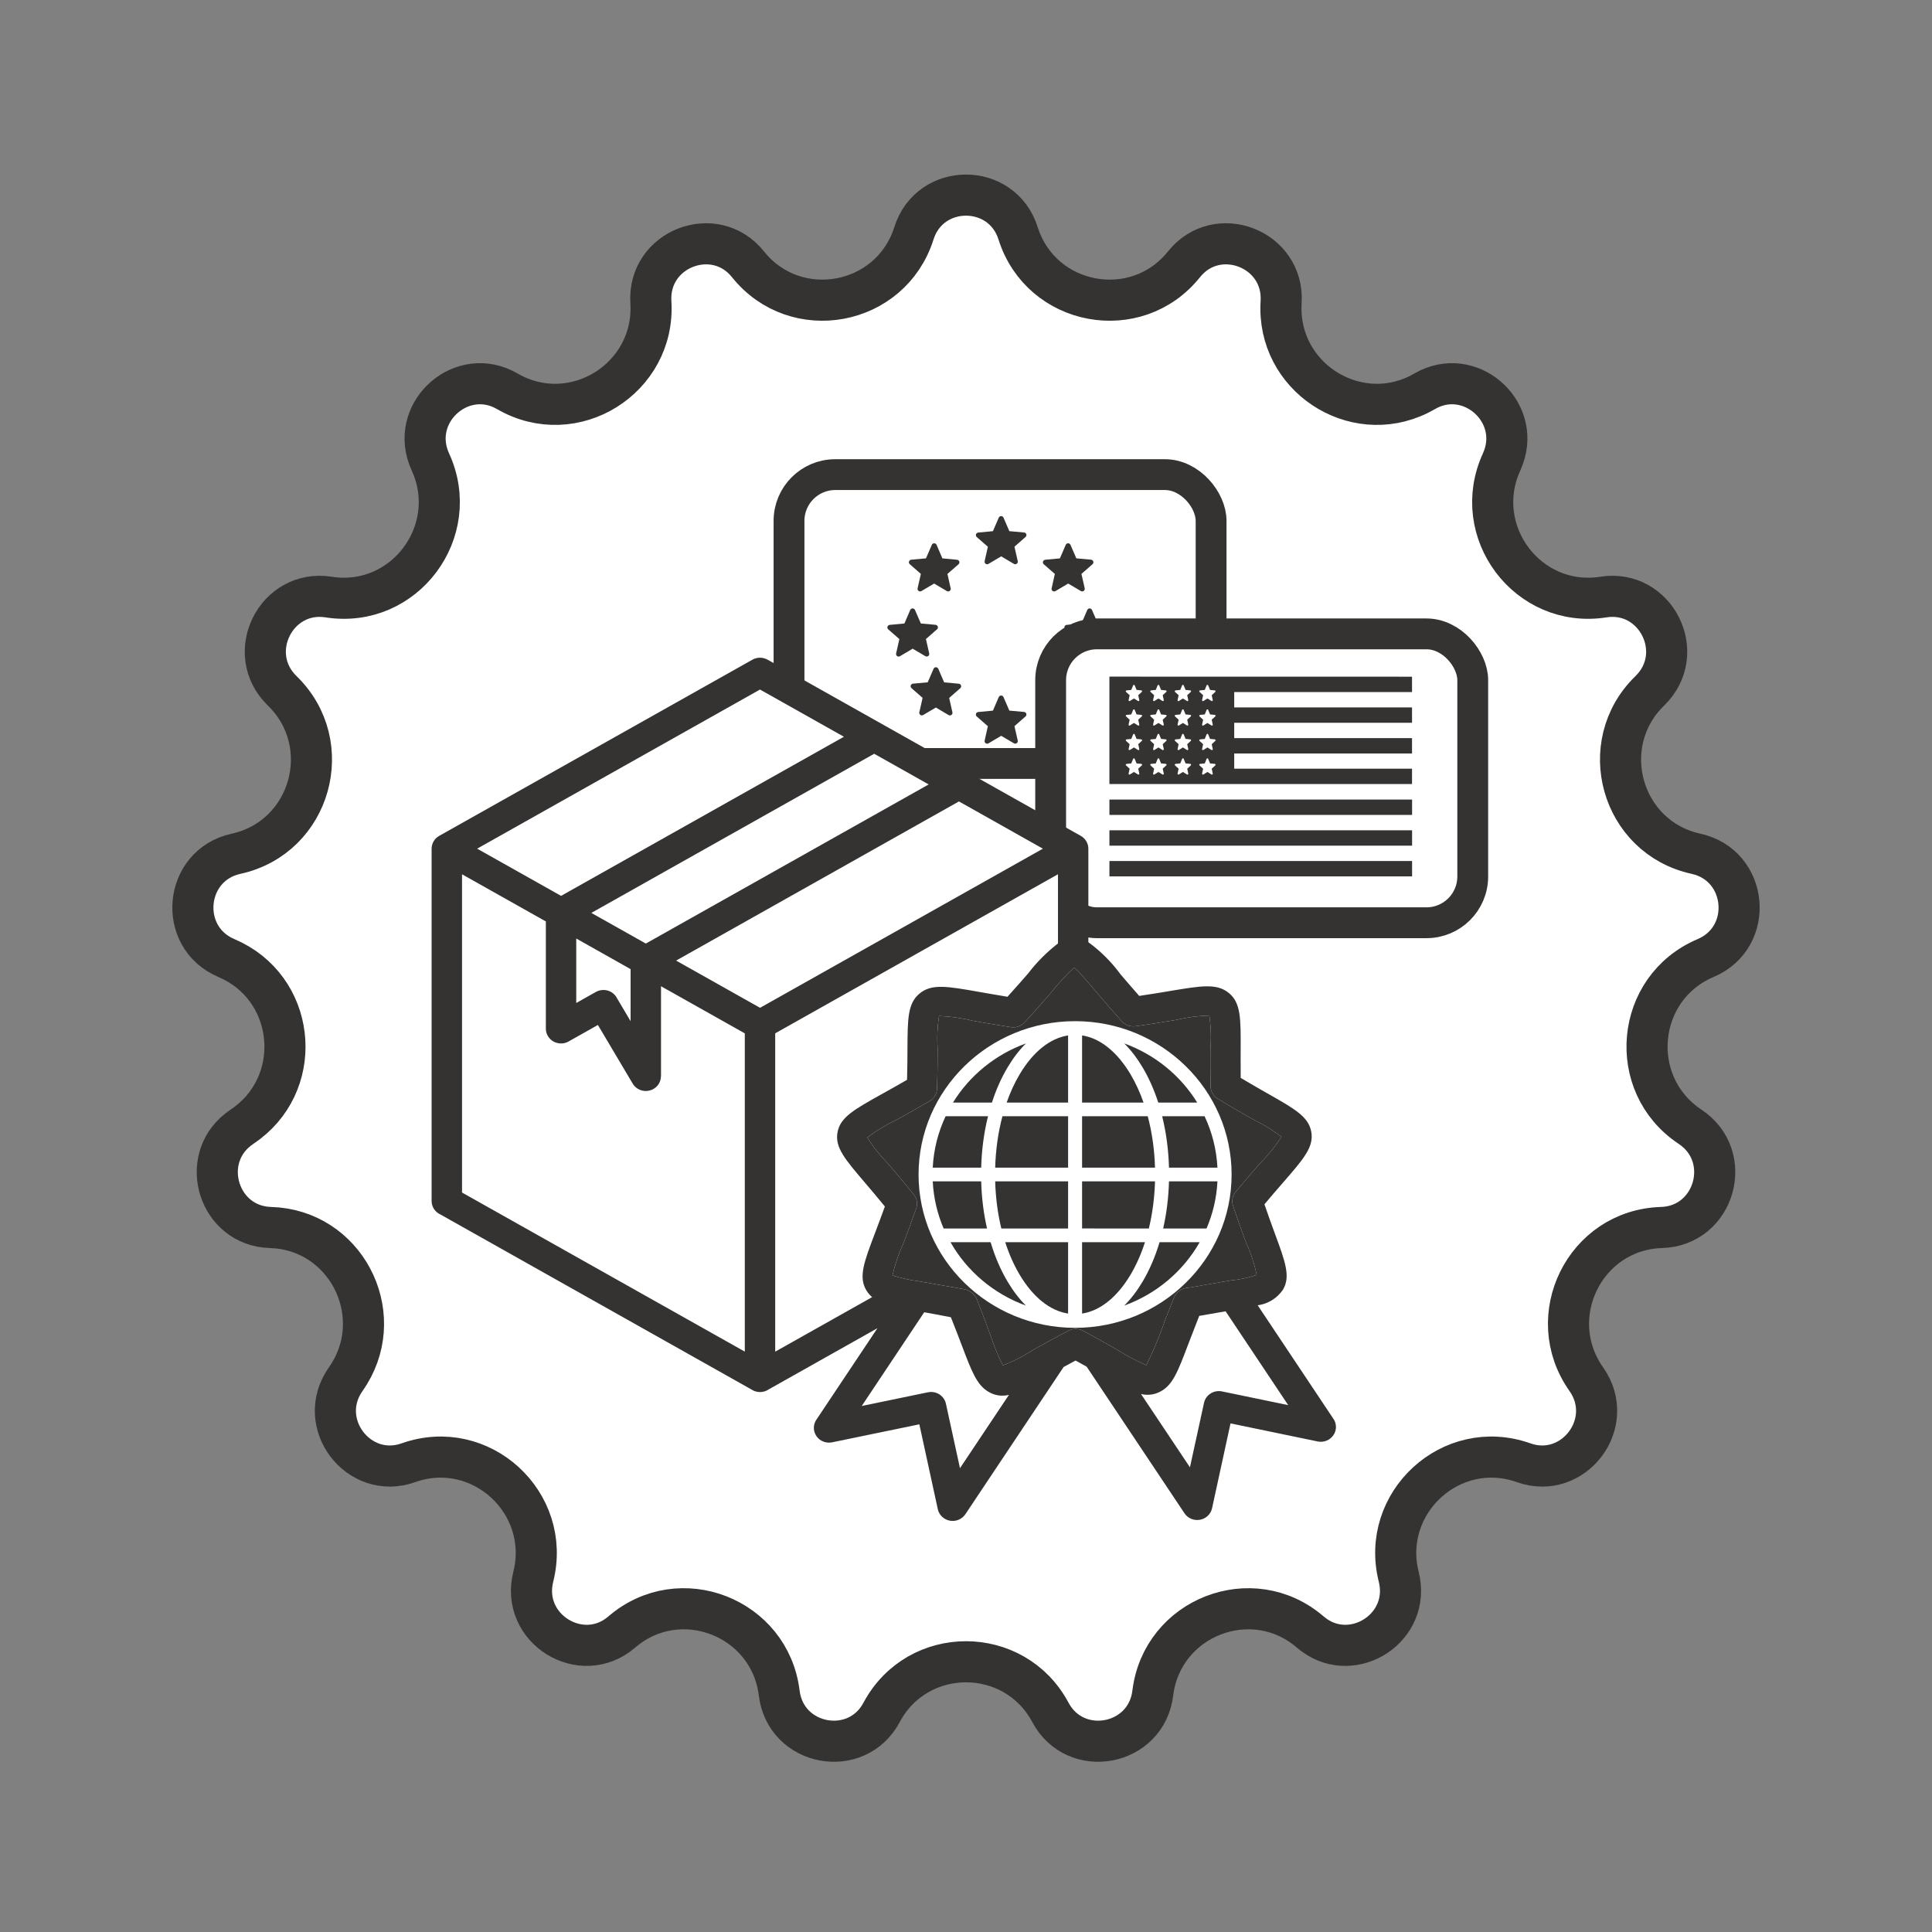
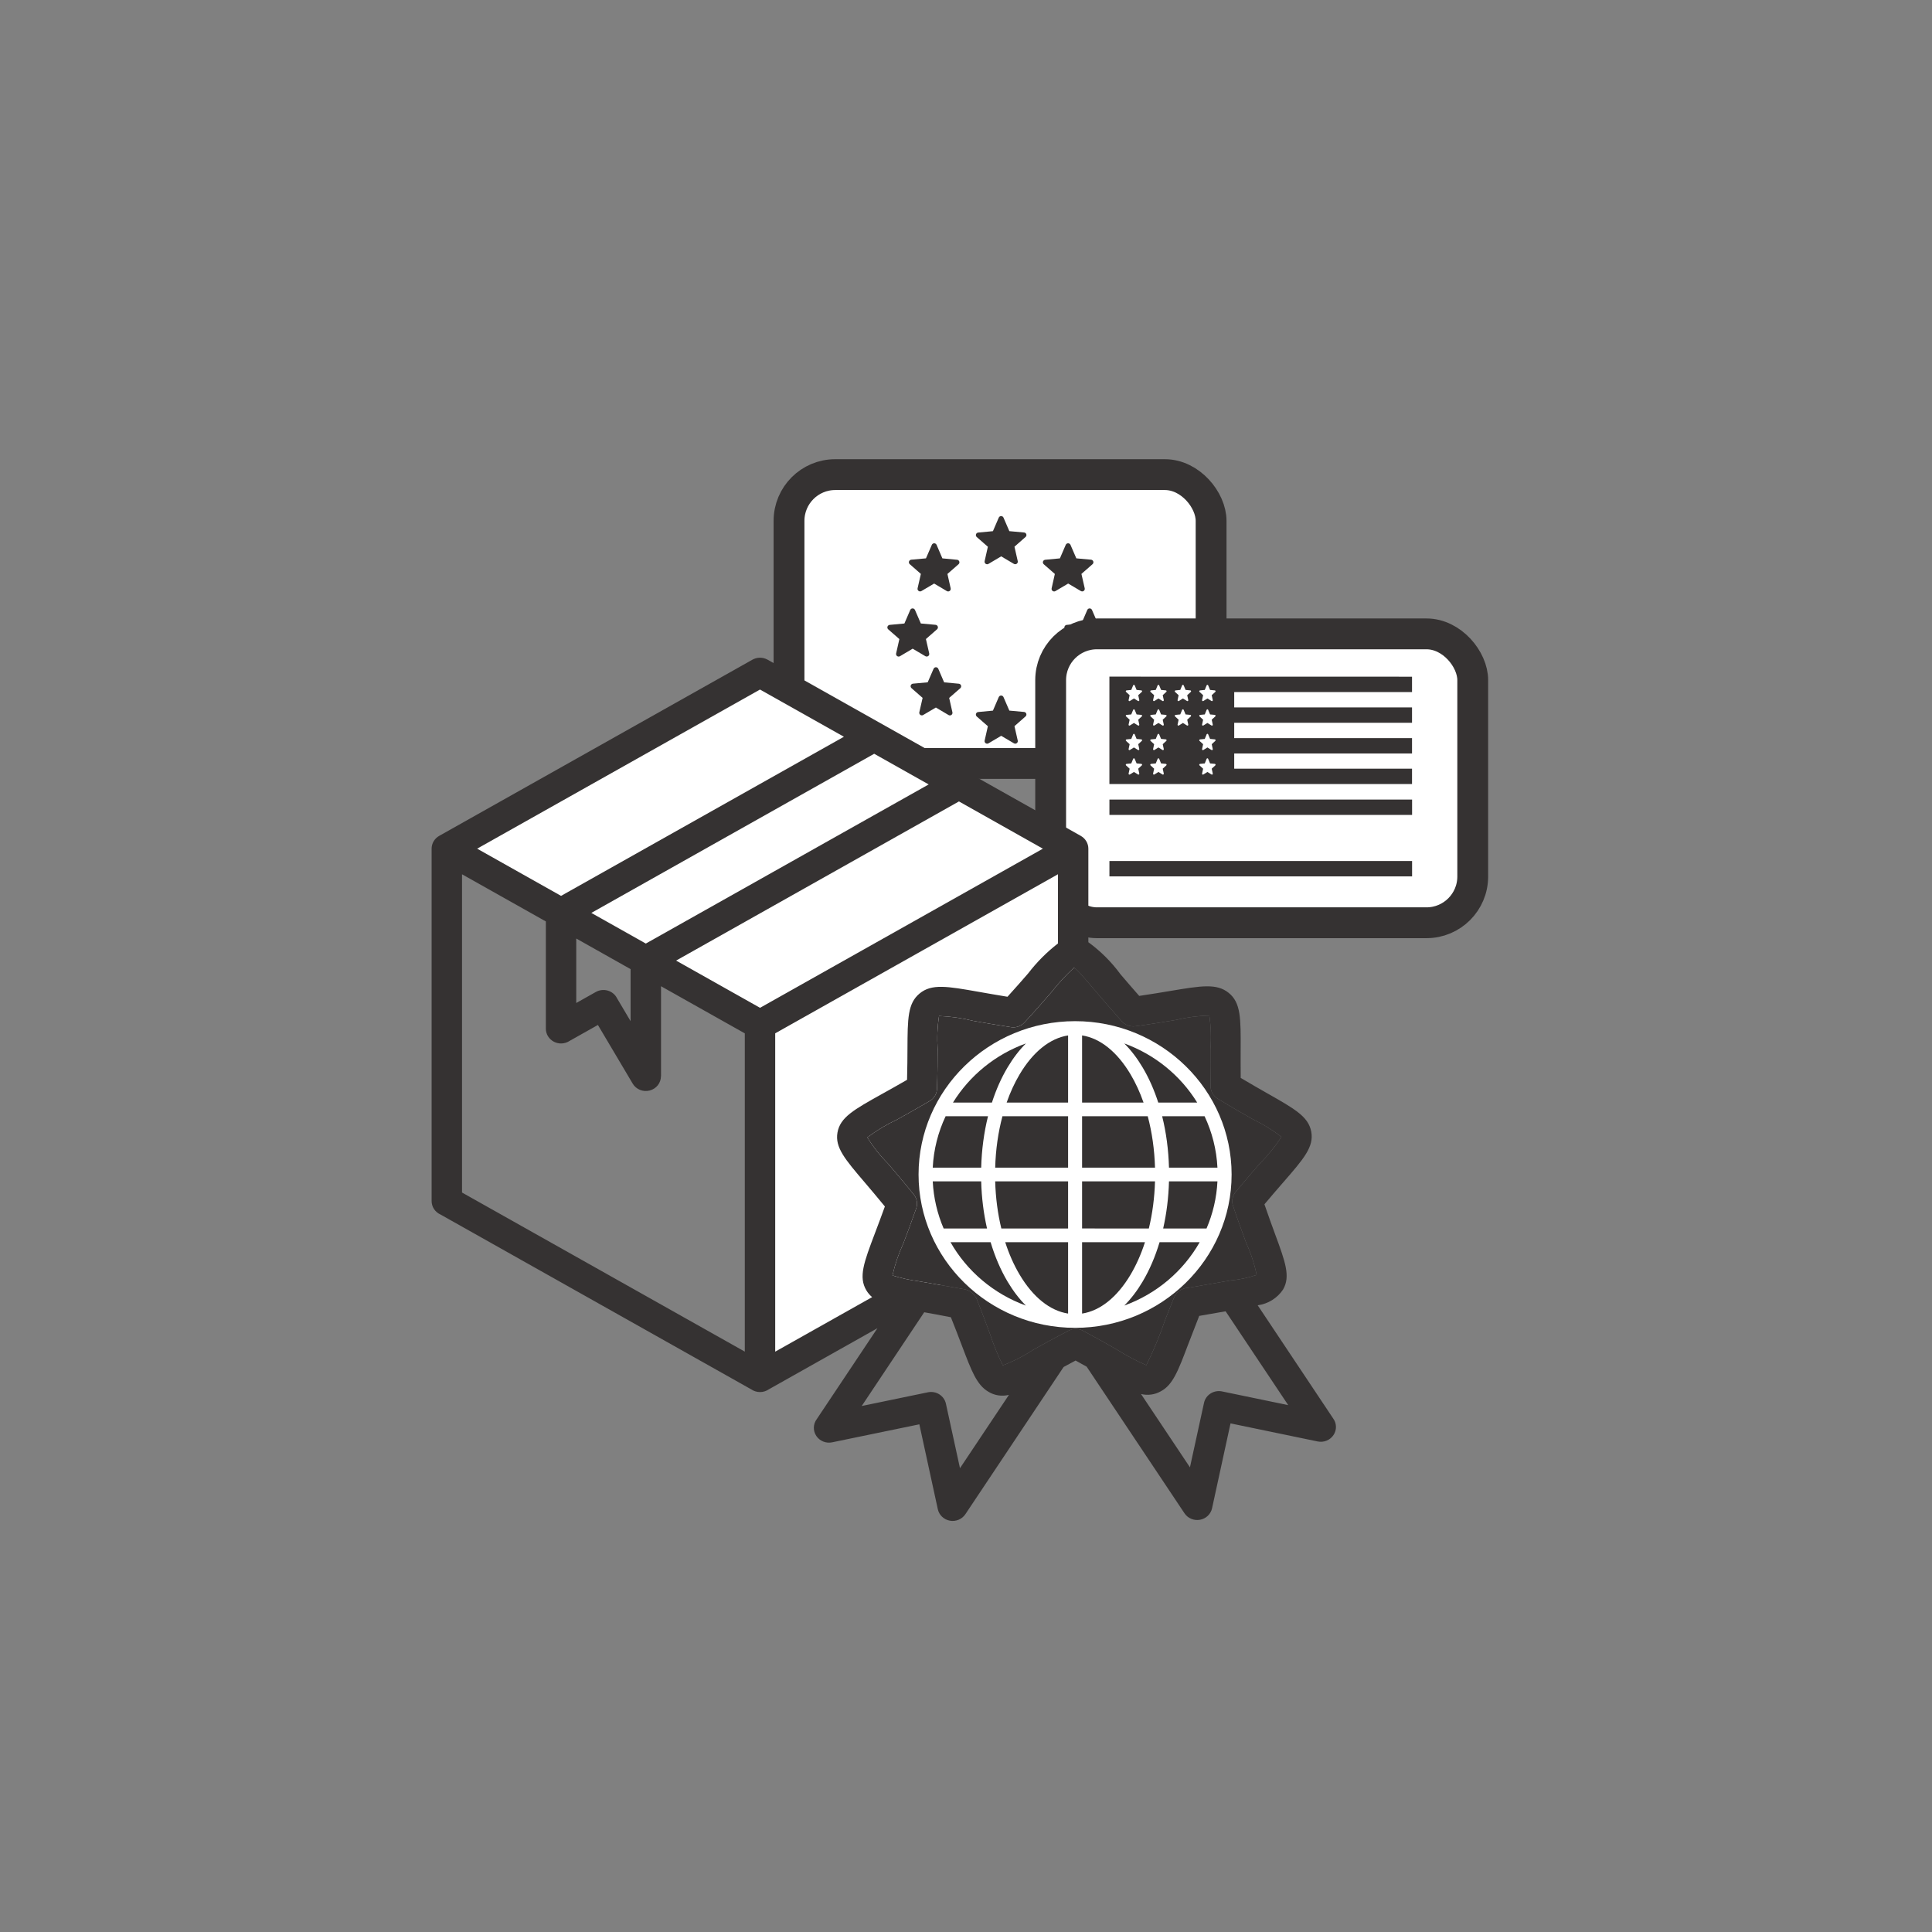
<svg xmlns="http://www.w3.org/2000/svg" width="94" height="94" viewBox="0 0 94 94" fill="none">
  <rect x="0" y="0" width="94" height="94" fill="#808080" stroke="none" />
-   <path d="M44.466 11.35C45.248 8.874 48.752 8.874 49.534 11.35C50.655 14.899 55.284 15.765 57.609 12.857C59.219 10.845 62.494 12.098 62.332 14.704C62.108 18.296 65.851 20.753 69.017 19.199L69.321 19.036C71.475 17.785 73.989 19.952 73.15 22.252L73.06 22.475C71.51 25.849 74.327 29.627 78.015 29.049C80.566 28.649 82.145 31.788 80.269 33.612C77.603 36.203 78.87 40.741 82.516 41.539C85.058 42.096 85.385 45.596 82.983 46.614C79.551 48.069 79.126 52.761 82.227 54.82C84.404 56.266 83.433 59.645 80.842 59.723C77.111 59.834 75.035 64.065 77.178 67.1C78.688 69.239 76.557 72.03 74.13 71.169C70.614 69.921 67.148 73.115 68.054 76.717C68.672 79.174 65.883 80.97 63.937 79.553L63.751 79.406C60.928 76.973 56.54 78.684 56.088 82.375C55.772 84.961 52.324 85.597 51.107 83.316C49.355 80.031 44.645 80.031 42.893 83.316C41.676 85.597 38.228 84.961 37.912 82.375C37.46 78.684 33.072 76.973 30.249 79.406C28.301 81.085 25.308 79.253 25.946 76.717C26.852 73.115 23.386 69.921 19.87 71.169C17.443 72.03 15.312 69.239 16.822 67.1C18.898 64.16 17.015 60.097 13.503 59.744L13.158 59.723C10.648 59.647 9.659 56.475 11.579 54.962L11.773 54.82C14.777 52.825 14.473 48.36 11.33 46.76L11.017 46.614C8.614 45.596 8.942 42.096 11.484 41.539C15.13 40.741 16.397 36.203 13.731 33.612C11.855 31.788 13.434 28.649 15.985 29.049C19.673 29.627 22.49 25.849 20.94 22.475C19.882 20.169 22.296 17.891 24.47 18.926L24.679 19.036C27.903 20.91 31.899 18.412 31.668 14.704C31.506 12.098 34.781 10.845 36.391 12.857C38.716 15.765 43.345 14.899 44.466 11.35Z" fill="white" stroke="#353232" stroke-width="2" />
  <rect x="38.389" y="23.092" width="20.536" height="14.055" rx="2.25" fill="white" stroke="#353232" stroke-width="1.5" />
  <path d="M48.708 25.11C48.684 25.11 48.66 25.117 48.64 25.13C48.62 25.144 48.604 25.163 48.594 25.185L48.31 25.844L47.594 25.911C47.57 25.913 47.547 25.923 47.527 25.938C47.508 25.953 47.494 25.974 47.486 25.997C47.479 26.02 47.478 26.045 47.485 26.069C47.491 26.092 47.505 26.113 47.523 26.129L48.064 26.602L47.907 27.301C47.901 27.325 47.903 27.35 47.912 27.373C47.92 27.396 47.935 27.416 47.955 27.43C47.975 27.444 47.999 27.453 48.023 27.454C48.048 27.455 48.072 27.449 48.093 27.436L48.712 27.069L49.331 27.435C49.352 27.447 49.376 27.453 49.401 27.452C49.425 27.451 49.449 27.443 49.469 27.428C49.489 27.414 49.504 27.394 49.513 27.371C49.521 27.348 49.523 27.323 49.517 27.299L49.358 26.6L49.897 26.126C49.916 26.11 49.929 26.089 49.936 26.066C49.943 26.042 49.942 26.017 49.935 25.994C49.927 25.97 49.913 25.95 49.893 25.934C49.874 25.919 49.851 25.91 49.826 25.908L49.109 25.843L48.824 25.184C48.814 25.162 48.798 25.143 48.778 25.13C48.757 25.116 48.733 25.109 48.708 25.11ZM45.453 26.433C45.428 26.433 45.404 26.44 45.384 26.453C45.363 26.467 45.347 26.486 45.338 26.508L45.052 27.166L44.336 27.231C44.311 27.233 44.288 27.243 44.269 27.258C44.249 27.273 44.235 27.294 44.227 27.317C44.22 27.34 44.219 27.365 44.225 27.389C44.232 27.412 44.245 27.433 44.264 27.45L44.804 27.923L44.645 28.622C44.639 28.646 44.641 28.671 44.649 28.694C44.658 28.716 44.673 28.736 44.693 28.751C44.712 28.765 44.736 28.774 44.761 28.775C44.785 28.776 44.809 28.77 44.83 28.758L45.45 28.392L46.068 28.759C46.089 28.771 46.113 28.778 46.138 28.776C46.162 28.775 46.185 28.767 46.205 28.753C46.225 28.739 46.24 28.719 46.249 28.696C46.258 28.674 46.26 28.649 46.254 28.625L46.097 27.925L46.638 27.452C46.656 27.436 46.669 27.415 46.676 27.392C46.682 27.368 46.681 27.344 46.674 27.321C46.666 27.298 46.652 27.277 46.633 27.262C46.615 27.247 46.592 27.237 46.568 27.235L45.851 27.167L45.568 26.508C45.558 26.486 45.542 26.467 45.522 26.453C45.501 26.44 45.477 26.433 45.453 26.433ZM51.968 26.433C51.943 26.433 51.919 26.44 51.899 26.453C51.878 26.467 51.862 26.486 51.853 26.508L51.569 27.167L50.853 27.235C50.829 27.237 50.806 27.247 50.787 27.262C50.768 27.277 50.754 27.298 50.746 27.321C50.739 27.344 50.738 27.368 50.745 27.392C50.751 27.415 50.764 27.436 50.782 27.452L51.323 27.925L51.166 28.625C51.161 28.649 51.163 28.674 51.171 28.696C51.18 28.719 51.195 28.739 51.215 28.753C51.235 28.767 51.258 28.775 51.283 28.776C51.307 28.778 51.331 28.771 51.352 28.759L51.971 28.392L52.59 28.758C52.611 28.77 52.635 28.776 52.66 28.775C52.684 28.774 52.708 28.765 52.728 28.751C52.747 28.736 52.762 28.717 52.771 28.694C52.779 28.671 52.781 28.646 52.776 28.622L52.616 27.923L53.157 27.45C53.175 27.433 53.188 27.412 53.195 27.389C53.201 27.365 53.201 27.34 53.193 27.317C53.185 27.294 53.171 27.273 53.152 27.258C53.132 27.243 53.109 27.233 53.085 27.231L52.368 27.166L52.083 26.508C52.073 26.486 52.057 26.467 52.036 26.453C52.016 26.44 51.992 26.433 51.968 26.433ZM44.402 29.602C44.377 29.602 44.353 29.609 44.333 29.622C44.313 29.636 44.297 29.655 44.287 29.677L44.003 30.336L43.287 30.403C43.263 30.405 43.24 30.415 43.221 30.43C43.202 30.445 43.187 30.466 43.18 30.489C43.172 30.512 43.172 30.537 43.178 30.561C43.185 30.584 43.198 30.605 43.217 30.621L43.758 31.094L43.6 31.794C43.595 31.818 43.597 31.843 43.606 31.865C43.614 31.888 43.63 31.908 43.649 31.922C43.669 31.936 43.693 31.944 43.717 31.945C43.742 31.947 43.766 31.941 43.787 31.928L44.405 31.561L45.024 31.927C45.045 31.939 45.07 31.945 45.094 31.944C45.119 31.942 45.142 31.934 45.162 31.92C45.182 31.905 45.197 31.886 45.205 31.863C45.214 31.84 45.215 31.815 45.21 31.791L45.05 31.092L45.591 30.618C45.609 30.602 45.623 30.581 45.629 30.558C45.636 30.534 45.635 30.509 45.627 30.486C45.62 30.462 45.605 30.442 45.586 30.427C45.567 30.412 45.543 30.402 45.519 30.4L44.803 30.335L44.517 29.676C44.507 29.654 44.491 29.635 44.471 29.622C44.45 29.609 44.426 29.602 44.402 29.602ZM53.016 29.602C52.991 29.602 52.967 29.609 52.947 29.622C52.926 29.636 52.91 29.655 52.901 29.677L52.617 30.336L51.901 30.403C51.876 30.405 51.853 30.415 51.834 30.43C51.815 30.445 51.8 30.466 51.793 30.489C51.785 30.512 51.785 30.537 51.791 30.561C51.798 30.584 51.811 30.605 51.829 30.621L52.371 31.094L52.214 31.794C52.209 31.818 52.211 31.843 52.219 31.865C52.228 31.888 52.243 31.908 52.263 31.922C52.283 31.936 52.306 31.944 52.331 31.945C52.355 31.947 52.379 31.941 52.4 31.928L53.018 31.561L53.637 31.927C53.658 31.939 53.683 31.945 53.707 31.944C53.732 31.943 53.755 31.935 53.775 31.92C53.795 31.906 53.81 31.886 53.819 31.863C53.828 31.84 53.829 31.815 53.824 31.791L53.664 31.092L54.204 30.618C54.222 30.602 54.235 30.581 54.242 30.558C54.248 30.534 54.248 30.509 54.24 30.486C54.233 30.463 54.218 30.442 54.199 30.427C54.18 30.412 54.157 30.403 54.133 30.4L53.416 30.335L53.13 29.677C53.121 29.655 53.105 29.636 53.084 29.622C53.064 29.609 53.04 29.602 53.016 29.602ZM45.537 32.464C45.513 32.464 45.489 32.471 45.468 32.485C45.448 32.498 45.432 32.517 45.422 32.54L45.136 33.198L44.42 33.263C44.395 33.265 44.372 33.275 44.353 33.29C44.334 33.305 44.319 33.325 44.312 33.349C44.304 33.372 44.304 33.397 44.31 33.42C44.317 33.444 44.33 33.465 44.348 33.481L44.889 33.955L44.729 34.654C44.724 34.678 44.725 34.703 44.734 34.725C44.743 34.748 44.758 34.768 44.777 34.782C44.797 34.797 44.821 34.805 44.845 34.806C44.87 34.808 44.894 34.802 44.915 34.789L45.535 34.424L46.153 34.791C46.174 34.803 46.198 34.809 46.222 34.808C46.247 34.807 46.27 34.799 46.29 34.785C46.31 34.77 46.325 34.751 46.334 34.728C46.342 34.705 46.344 34.681 46.339 34.657L46.181 33.957L46.723 33.484C46.741 33.468 46.754 33.447 46.761 33.423C46.767 33.4 46.767 33.375 46.759 33.352C46.752 33.329 46.738 33.308 46.719 33.293C46.7 33.278 46.676 33.268 46.652 33.266L45.936 33.199L45.652 32.54C45.643 32.517 45.627 32.498 45.606 32.485C45.586 32.471 45.562 32.464 45.537 32.464ZM51.883 32.464C51.858 32.464 51.835 32.471 51.814 32.485C51.794 32.498 51.778 32.517 51.768 32.54L51.484 33.199L50.768 33.266C50.744 33.268 50.721 33.278 50.702 33.293C50.683 33.308 50.668 33.329 50.661 33.352C50.653 33.375 50.653 33.4 50.659 33.423C50.666 33.447 50.679 33.468 50.697 33.484L51.239 33.957L51.081 34.657C51.076 34.681 51.078 34.705 51.087 34.728C51.095 34.751 51.111 34.77 51.13 34.785C51.15 34.799 51.174 34.807 51.198 34.808C51.222 34.809 51.247 34.803 51.268 34.791L51.886 34.424L52.505 34.789C52.526 34.802 52.551 34.808 52.575 34.806C52.6 34.805 52.623 34.797 52.643 34.782C52.663 34.768 52.678 34.748 52.686 34.725C52.695 34.703 52.696 34.678 52.691 34.654L52.531 33.955L53.072 33.481C53.09 33.465 53.104 33.444 53.11 33.42C53.117 33.397 53.116 33.372 53.108 33.348C53.101 33.325 53.086 33.305 53.067 33.29C53.048 33.274 53.024 33.265 53 33.263L52.284 33.198L51.998 32.54C51.988 32.517 51.972 32.498 51.952 32.485C51.931 32.471 51.907 32.464 51.883 32.464ZM48.708 33.84C48.684 33.84 48.66 33.848 48.64 33.861C48.62 33.874 48.604 33.894 48.594 33.916L48.31 34.575L47.594 34.643C47.57 34.645 47.547 34.654 47.528 34.669C47.508 34.684 47.494 34.705 47.486 34.728C47.479 34.751 47.478 34.776 47.485 34.8C47.491 34.823 47.505 34.844 47.523 34.861L48.064 35.333L47.907 36.033C47.901 36.056 47.903 36.081 47.912 36.104C47.921 36.127 47.936 36.146 47.956 36.161C47.976 36.175 47.999 36.183 48.023 36.184C48.048 36.185 48.072 36.179 48.093 36.167L48.712 35.8L49.331 36.165C49.352 36.178 49.376 36.184 49.401 36.183C49.425 36.182 49.449 36.174 49.469 36.159C49.489 36.145 49.504 36.125 49.513 36.102C49.521 36.079 49.523 36.054 49.517 36.03L49.358 35.331L49.897 34.857C49.916 34.841 49.929 34.82 49.935 34.796C49.942 34.773 49.941 34.748 49.934 34.725C49.926 34.702 49.912 34.681 49.893 34.666C49.874 34.651 49.85 34.641 49.826 34.639L49.109 34.574L48.824 33.916C48.814 33.893 48.798 33.874 48.778 33.861C48.757 33.847 48.733 33.84 48.708 33.84Z" fill="#353232" />
  <rect x="51.119" y="30.841" width="20.536" height="14.055" rx="2.25" fill="white" stroke="#353232" stroke-width="1.5" />
  <path d="M68.701 33.671V32.924L53.977 32.921V38.146H68.701V37.399H60.05V36.661H68.701V35.914H60.05V35.166H68.701V34.418H60.05V33.671H68.701Z" fill="#353232" />
  <path d="M68.704 41.892H53.978V42.64H68.704V41.892Z" fill="#353232" />
-   <path d="M68.704 40.397H53.978V41.145H68.704V40.397Z" fill="#353232" />
+   <path d="M68.704 40.397V41.145H68.704V40.397Z" fill="#353232" />
  <path d="M68.704 38.902H53.978V39.649H68.704V38.902Z" fill="#353232" />
  <path d="M55.148 34.518C55.154 34.513 55.162 34.511 55.17 34.511C55.178 34.511 55.186 34.513 55.192 34.518C55.199 34.522 55.204 34.529 55.207 34.536L55.3 34.76L55.531 34.782C55.539 34.782 55.547 34.785 55.553 34.791C55.559 34.796 55.563 34.803 55.566 34.81C55.569 34.818 55.569 34.827 55.567 34.835C55.565 34.843 55.56 34.85 55.554 34.855L55.38 35.016L55.431 35.253C55.433 35.261 55.432 35.27 55.43 35.277C55.427 35.285 55.422 35.292 55.416 35.297C55.409 35.301 55.402 35.304 55.394 35.305C55.386 35.305 55.378 35.303 55.371 35.299L55.171 35.175L54.971 35.299C54.965 35.304 54.957 35.306 54.949 35.305C54.941 35.305 54.933 35.302 54.927 35.297C54.92 35.292 54.916 35.286 54.913 35.278C54.91 35.27 54.909 35.262 54.911 35.254L54.962 35.017L54.787 34.856C54.781 34.851 54.777 34.844 54.775 34.836C54.773 34.828 54.773 34.82 54.775 34.812C54.778 34.804 54.782 34.797 54.788 34.792C54.795 34.787 54.802 34.784 54.81 34.783L55.041 34.76L55.133 34.536C55.136 34.529 55.141 34.522 55.148 34.518Z" fill="white" />
  <path d="M55.148 33.326C55.154 33.321 55.162 33.319 55.17 33.319C55.178 33.319 55.186 33.321 55.192 33.326C55.199 33.33 55.204 33.337 55.207 33.344L55.3 33.568L55.531 33.59C55.539 33.59 55.547 33.593 55.553 33.599C55.559 33.604 55.563 33.611 55.566 33.619C55.569 33.626 55.569 33.635 55.567 33.643C55.565 33.651 55.56 33.658 55.554 33.663L55.38 33.824L55.431 34.061C55.433 34.069 55.432 34.078 55.43 34.085C55.427 34.093 55.422 34.1 55.416 34.105C55.409 34.11 55.402 34.112 55.394 34.113C55.386 34.113 55.378 34.111 55.371 34.107L55.171 33.983L54.971 34.108C54.965 34.112 54.957 34.114 54.949 34.113C54.941 34.113 54.933 34.11 54.927 34.105C54.92 34.101 54.916 34.094 54.913 34.086C54.91 34.078 54.909 34.07 54.911 34.062L54.962 33.825L54.787 33.664C54.781 33.659 54.777 33.652 54.775 33.644C54.773 33.636 54.773 33.628 54.775 33.62C54.778 33.612 54.782 33.605 54.788 33.6C54.795 33.595 54.802 33.592 54.81 33.591L55.041 33.568L55.133 33.344C55.136 33.337 55.141 33.33 55.148 33.326Z" fill="white" />
  <path d="M55.148 35.71C55.154 35.705 55.162 35.703 55.17 35.703C55.178 35.703 55.186 35.705 55.192 35.71C55.199 35.714 55.204 35.721 55.207 35.728L55.3 35.951L55.531 35.973C55.539 35.974 55.547 35.977 55.553 35.982C55.559 35.987 55.563 35.995 55.566 36.002C55.569 36.01 55.569 36.019 55.567 36.027C55.565 36.035 55.56 36.042 55.554 36.047L55.38 36.208L55.431 36.445C55.433 36.453 55.432 36.461 55.43 36.469C55.427 36.477 55.422 36.484 55.416 36.489C55.409 36.493 55.402 36.496 55.394 36.497C55.386 36.497 55.378 36.495 55.371 36.491L55.171 36.367L54.971 36.491C54.965 36.495 54.957 36.498 54.949 36.497C54.941 36.497 54.933 36.494 54.927 36.489C54.92 36.484 54.916 36.478 54.913 36.47C54.91 36.462 54.909 36.454 54.911 36.446L54.962 36.209L54.787 36.048C54.781 36.043 54.777 36.036 54.775 36.028C54.773 36.02 54.773 36.011 54.775 36.004C54.778 35.996 54.782 35.989 54.788 35.984C54.795 35.979 54.802 35.975 54.81 35.975L55.041 35.952L55.133 35.728C55.136 35.721 55.141 35.714 55.148 35.71Z" fill="white" />
  <path d="M55.148 36.901C55.154 36.897 55.162 36.895 55.17 36.895C55.178 36.895 55.186 36.897 55.192 36.901C55.199 36.906 55.204 36.913 55.207 36.92L55.3 37.143L55.531 37.165C55.539 37.166 55.547 37.169 55.553 37.174C55.559 37.179 55.563 37.186 55.566 37.194C55.569 37.202 55.569 37.211 55.567 37.219C55.565 37.227 55.56 37.234 55.554 37.239L55.38 37.4L55.431 37.637C55.433 37.645 55.432 37.653 55.43 37.661C55.427 37.669 55.422 37.675 55.416 37.68C55.409 37.685 55.402 37.688 55.394 37.689C55.386 37.689 55.378 37.687 55.371 37.683L55.171 37.559L54.971 37.683C54.965 37.688 54.957 37.69 54.949 37.689C54.941 37.689 54.933 37.686 54.927 37.681C54.92 37.676 54.916 37.67 54.913 37.662C54.91 37.654 54.909 37.646 54.911 37.638L54.962 37.401L54.787 37.24C54.781 37.235 54.777 37.228 54.775 37.22C54.773 37.212 54.773 37.203 54.775 37.196C54.778 37.188 54.782 37.181 54.788 37.176C54.795 37.171 54.802 37.167 54.81 37.166L55.041 37.144L55.133 36.92C55.136 36.913 55.141 36.906 55.148 36.901Z" fill="white" />
  <path d="M56.34 34.518C56.346 34.513 56.354 34.511 56.362 34.511C56.37 34.511 56.377 34.513 56.384 34.518C56.391 34.522 56.396 34.529 56.399 34.536L56.491 34.76L56.723 34.782C56.731 34.782 56.738 34.785 56.744 34.791C56.751 34.796 56.755 34.803 56.758 34.81C56.76 34.818 56.761 34.827 56.758 34.835C56.756 34.843 56.752 34.85 56.746 34.855L56.571 35.016L56.623 35.253C56.625 35.261 56.624 35.27 56.621 35.277C56.619 35.285 56.614 35.292 56.607 35.297C56.601 35.301 56.593 35.304 56.586 35.305C56.578 35.305 56.57 35.303 56.563 35.299L56.363 35.175L56.163 35.299C56.156 35.304 56.148 35.306 56.141 35.305C56.133 35.305 56.125 35.302 56.119 35.297C56.112 35.292 56.107 35.286 56.105 35.278C56.102 35.27 56.101 35.262 56.103 35.254L56.154 35.017L55.979 34.856C55.973 34.851 55.969 34.844 55.967 34.836C55.965 34.828 55.965 34.82 55.967 34.812C55.97 34.804 55.974 34.797 55.98 34.792C55.986 34.787 55.994 34.784 56.002 34.783L56.233 34.76L56.325 34.536C56.328 34.529 56.333 34.522 56.34 34.518Z" fill="white" />
  <path d="M57.531 34.518C57.538 34.513 57.545 34.511 57.553 34.511C57.561 34.511 57.569 34.513 57.576 34.518C57.582 34.522 57.587 34.529 57.59 34.536L57.683 34.76L57.914 34.782C57.922 34.782 57.93 34.785 57.936 34.791C57.942 34.796 57.947 34.803 57.949 34.81C57.952 34.818 57.952 34.827 57.95 34.835C57.948 34.843 57.944 34.85 57.938 34.855L57.763 35.016L57.814 35.253C57.816 35.261 57.816 35.27 57.813 35.277C57.81 35.285 57.805 35.292 57.799 35.297C57.792 35.301 57.785 35.304 57.777 35.305C57.769 35.305 57.761 35.303 57.754 35.299L57.554 35.175L57.355 35.299C57.348 35.304 57.34 35.306 57.332 35.305C57.324 35.305 57.316 35.302 57.31 35.297C57.304 35.292 57.299 35.286 57.296 35.278C57.293 35.27 57.293 35.262 57.294 35.254L57.345 35.017L57.17 34.856C57.164 34.851 57.16 34.844 57.158 34.836C57.156 34.828 57.156 34.82 57.159 34.812C57.161 34.804 57.166 34.797 57.172 34.792C57.178 34.787 57.185 34.784 57.193 34.783L57.425 34.76L57.516 34.536C57.519 34.529 57.524 34.522 57.531 34.518Z" fill="white" />
  <path d="M58.723 34.518C58.73 34.513 58.737 34.511 58.745 34.511C58.753 34.511 58.761 34.513 58.768 34.518C58.774 34.522 58.779 34.529 58.782 34.536L58.875 34.76L59.106 34.782C59.114 34.782 59.122 34.785 59.128 34.791C59.134 34.796 59.139 34.803 59.141 34.81C59.144 34.818 59.144 34.827 59.142 34.835C59.14 34.843 59.136 34.85 59.13 34.855L58.955 35.016L59.006 35.253C59.008 35.261 59.008 35.27 59.005 35.277C59.002 35.285 58.997 35.292 58.991 35.297C58.984 35.301 58.977 35.304 58.969 35.305C58.961 35.305 58.953 35.303 58.946 35.299L58.746 35.175L58.547 35.299C58.54 35.304 58.532 35.306 58.524 35.305C58.516 35.305 58.508 35.302 58.502 35.297C58.496 35.292 58.491 35.286 58.488 35.278C58.485 35.27 58.485 35.262 58.486 35.254L58.537 35.017L58.362 34.856C58.356 34.851 58.352 34.844 58.35 34.836C58.348 34.828 58.348 34.82 58.351 34.812C58.353 34.804 58.358 34.797 58.364 34.792C58.37 34.787 58.377 34.784 58.385 34.783L58.617 34.76L58.708 34.536C58.711 34.529 58.717 34.522 58.723 34.518Z" fill="white" />
  <path d="M56.34 33.326C56.346 33.321 56.354 33.319 56.362 33.319C56.37 33.319 56.377 33.321 56.384 33.326C56.391 33.33 56.396 33.337 56.399 33.344L56.491 33.568L56.723 33.59C56.731 33.59 56.738 33.593 56.744 33.599C56.751 33.604 56.755 33.611 56.758 33.619C56.76 33.626 56.761 33.635 56.758 33.643C56.756 33.651 56.752 33.658 56.746 33.663L56.571 33.824L56.623 34.061C56.625 34.069 56.624 34.078 56.621 34.085C56.619 34.093 56.614 34.1 56.607 34.105C56.601 34.11 56.593 34.112 56.586 34.113C56.578 34.113 56.57 34.111 56.563 34.107L56.363 33.983L56.163 34.108C56.156 34.112 56.148 34.114 56.141 34.113C56.133 34.113 56.125 34.11 56.119 34.105C56.112 34.101 56.107 34.094 56.105 34.086C56.102 34.078 56.101 34.07 56.103 34.062L56.154 33.825L55.979 33.664C55.973 33.659 55.969 33.652 55.967 33.644C55.965 33.636 55.965 33.628 55.967 33.62C55.97 33.612 55.974 33.605 55.98 33.6C55.986 33.595 55.994 33.592 56.002 33.591L56.233 33.568L56.325 33.344C56.328 33.337 56.333 33.33 56.34 33.326Z" fill="white" />
  <path d="M57.531 33.326C57.538 33.321 57.545 33.319 57.553 33.319C57.561 33.319 57.569 33.321 57.576 33.326C57.582 33.33 57.587 33.337 57.59 33.344L57.683 33.568L57.914 33.59C57.922 33.59 57.93 33.593 57.936 33.599C57.942 33.604 57.947 33.611 57.949 33.619C57.952 33.626 57.952 33.635 57.95 33.643C57.948 33.651 57.944 33.658 57.938 33.663L57.763 33.824L57.814 34.061C57.816 34.069 57.816 34.078 57.813 34.085C57.81 34.093 57.805 34.1 57.799 34.105C57.792 34.11 57.785 34.112 57.777 34.113C57.769 34.113 57.761 34.111 57.754 34.107L57.554 33.983L57.355 34.108C57.348 34.112 57.34 34.114 57.332 34.113C57.324 34.113 57.316 34.11 57.31 34.105C57.304 34.101 57.299 34.094 57.296 34.086C57.293 34.078 57.293 34.07 57.294 34.062L57.345 33.825L57.17 33.664C57.164 33.659 57.16 33.652 57.158 33.644C57.156 33.636 57.156 33.628 57.159 33.62C57.161 33.612 57.166 33.605 57.172 33.6C57.178 33.595 57.185 33.592 57.193 33.591L57.425 33.568L57.516 33.344C57.519 33.337 57.524 33.33 57.531 33.326Z" fill="white" />
  <path d="M58.723 33.326C58.73 33.321 58.737 33.319 58.745 33.319C58.753 33.319 58.761 33.321 58.768 33.326C58.774 33.33 58.779 33.337 58.782 33.344L58.875 33.568L59.106 33.59C59.114 33.59 59.122 33.593 59.128 33.599C59.134 33.604 59.139 33.611 59.141 33.619C59.144 33.626 59.144 33.635 59.142 33.643C59.14 33.651 59.136 33.658 59.13 33.663L58.955 33.824L59.006 34.061C59.008 34.069 59.008 34.078 59.005 34.085C59.002 34.093 58.997 34.1 58.991 34.105C58.984 34.11 58.977 34.112 58.969 34.113C58.961 34.113 58.953 34.111 58.946 34.107L58.746 33.983L58.547 34.108C58.54 34.112 58.532 34.114 58.524 34.113C58.516 34.113 58.508 34.11 58.502 34.105C58.496 34.101 58.491 34.094 58.488 34.086C58.485 34.078 58.485 34.07 58.486 34.062L58.537 33.825L58.362 33.664C58.356 33.659 58.352 33.652 58.35 33.644C58.348 33.636 58.348 33.628 58.351 33.62C58.353 33.612 58.358 33.605 58.364 33.6C58.37 33.595 58.377 33.592 58.385 33.591L58.617 33.568L58.708 33.344C58.711 33.337 58.717 33.33 58.723 33.326Z" fill="white" />
  <path d="M56.34 35.71C56.346 35.705 56.354 35.703 56.362 35.703C56.37 35.703 56.377 35.705 56.384 35.71C56.391 35.714 56.396 35.721 56.399 35.728L56.491 35.951L56.723 35.973C56.731 35.974 56.738 35.977 56.744 35.982C56.751 35.987 56.755 35.995 56.758 36.002C56.76 36.01 56.761 36.019 56.758 36.027C56.756 36.035 56.752 36.042 56.746 36.047L56.571 36.208L56.623 36.445C56.625 36.453 56.624 36.461 56.621 36.469C56.619 36.477 56.614 36.484 56.607 36.489C56.601 36.493 56.593 36.496 56.586 36.497C56.578 36.497 56.57 36.495 56.563 36.491L56.363 36.367L56.163 36.491C56.156 36.495 56.148 36.498 56.141 36.497C56.133 36.497 56.125 36.494 56.119 36.489C56.112 36.484 56.107 36.478 56.105 36.47C56.102 36.462 56.101 36.454 56.103 36.446L56.154 36.209L55.979 36.048C55.973 36.043 55.969 36.036 55.967 36.028C55.965 36.02 55.965 36.011 55.967 36.004C55.97 35.996 55.974 35.989 55.98 35.984C55.986 35.979 55.994 35.975 56.002 35.975L56.233 35.952L56.325 35.728C56.328 35.721 56.333 35.714 56.34 35.71Z" fill="white" />
-   <path d="M57.531 35.71C57.538 35.705 57.545 35.703 57.553 35.703C57.561 35.703 57.569 35.705 57.576 35.71C57.582 35.714 57.587 35.721 57.59 35.728L57.683 35.951L57.914 35.973C57.922 35.974 57.93 35.977 57.936 35.982C57.942 35.987 57.947 35.995 57.949 36.002C57.952 36.01 57.952 36.019 57.95 36.027C57.948 36.035 57.944 36.042 57.938 36.047L57.763 36.208L57.814 36.445C57.816 36.453 57.816 36.461 57.813 36.469C57.81 36.477 57.805 36.484 57.799 36.489C57.792 36.493 57.785 36.496 57.777 36.497C57.769 36.497 57.761 36.495 57.754 36.491L57.554 36.367L57.355 36.491C57.348 36.495 57.34 36.498 57.332 36.497C57.324 36.497 57.316 36.494 57.31 36.489C57.304 36.484 57.299 36.478 57.296 36.47C57.293 36.462 57.293 36.454 57.294 36.446L57.345 36.209L57.17 36.048C57.164 36.043 57.16 36.036 57.158 36.028C57.156 36.02 57.156 36.011 57.159 36.004C57.161 35.996 57.166 35.989 57.172 35.984C57.178 35.979 57.185 35.975 57.193 35.975L57.425 35.952L57.516 35.728C57.519 35.721 57.524 35.714 57.531 35.71Z" fill="white" />
  <path d="M58.723 35.71C58.73 35.705 58.737 35.703 58.745 35.703C58.753 35.703 58.761 35.705 58.768 35.71C58.774 35.714 58.779 35.721 58.782 35.728L58.875 35.951L59.106 35.973C59.114 35.974 59.122 35.977 59.128 35.982C59.134 35.987 59.139 35.995 59.141 36.002C59.144 36.01 59.144 36.019 59.142 36.027C59.14 36.035 59.136 36.042 59.13 36.047L58.955 36.208L59.006 36.445C59.008 36.453 59.008 36.461 59.005 36.469C59.002 36.477 58.997 36.484 58.991 36.489C58.984 36.493 58.977 36.496 58.969 36.497C58.961 36.497 58.953 36.495 58.946 36.491L58.746 36.367L58.547 36.491C58.54 36.495 58.532 36.498 58.524 36.497C58.516 36.497 58.508 36.494 58.502 36.489C58.496 36.484 58.491 36.478 58.488 36.47C58.485 36.462 58.485 36.454 58.486 36.446L58.537 36.209L58.362 36.048C58.356 36.043 58.352 36.036 58.35 36.028C58.348 36.02 58.348 36.011 58.351 36.004C58.353 35.996 58.358 35.989 58.364 35.984C58.37 35.979 58.377 35.975 58.385 35.975L58.617 35.952L58.708 35.728C58.711 35.721 58.717 35.714 58.723 35.71Z" fill="white" />
  <path d="M56.34 36.901C56.346 36.897 56.354 36.895 56.362 36.895C56.37 36.895 56.377 36.897 56.384 36.901C56.391 36.906 56.396 36.913 56.399 36.92L56.491 37.143L56.723 37.165C56.731 37.166 56.738 37.169 56.744 37.174C56.751 37.179 56.755 37.186 56.758 37.194C56.76 37.202 56.761 37.211 56.758 37.219C56.756 37.227 56.752 37.234 56.746 37.239L56.571 37.4L56.623 37.637C56.625 37.645 56.624 37.653 56.621 37.661C56.619 37.669 56.614 37.675 56.607 37.68C56.601 37.685 56.593 37.688 56.586 37.689C56.578 37.689 56.57 37.687 56.563 37.683L56.363 37.559L56.163 37.683C56.156 37.688 56.148 37.69 56.141 37.689C56.133 37.689 56.125 37.686 56.119 37.681C56.112 37.676 56.107 37.67 56.105 37.662C56.102 37.654 56.101 37.646 56.103 37.638L56.154 37.401L55.979 37.24C55.973 37.235 55.969 37.228 55.967 37.22C55.965 37.212 55.965 37.203 55.967 37.196C55.97 37.188 55.974 37.181 55.98 37.176C55.986 37.171 55.994 37.167 56.002 37.166L56.233 37.144L56.325 36.92C56.328 36.913 56.333 36.906 56.34 36.901Z" fill="white" />
-   <path d="M57.531 36.901C57.538 36.897 57.545 36.895 57.553 36.895C57.561 36.895 57.569 36.897 57.576 36.901C57.582 36.906 57.587 36.913 57.59 36.92L57.683 37.143L57.914 37.165C57.922 37.166 57.93 37.169 57.936 37.174C57.942 37.179 57.947 37.186 57.949 37.194C57.952 37.202 57.952 37.211 57.95 37.219C57.948 37.227 57.944 37.234 57.938 37.239L57.763 37.4L57.814 37.637C57.816 37.645 57.816 37.653 57.813 37.661C57.81 37.669 57.805 37.675 57.799 37.68C57.792 37.685 57.785 37.688 57.777 37.689C57.769 37.689 57.761 37.687 57.754 37.683L57.554 37.559L57.355 37.683C57.348 37.688 57.34 37.69 57.332 37.689C57.324 37.689 57.316 37.686 57.31 37.681C57.304 37.676 57.299 37.67 57.296 37.662C57.293 37.654 57.293 37.646 57.294 37.638L57.345 37.401L57.17 37.24C57.164 37.235 57.16 37.228 57.158 37.22C57.156 37.212 57.156 37.203 57.159 37.196C57.161 37.188 57.166 37.181 57.172 37.176C57.178 37.171 57.185 37.167 57.193 37.166L57.425 37.144L57.516 36.92C57.519 36.913 57.524 36.906 57.531 36.901Z" fill="white" />
  <path d="M58.723 36.901C58.73 36.897 58.737 36.895 58.745 36.895C58.753 36.895 58.761 36.897 58.768 36.901C58.774 36.906 58.779 36.913 58.782 36.92L58.875 37.143L59.106 37.165C59.114 37.166 59.122 37.169 59.128 37.174C59.134 37.179 59.139 37.186 59.141 37.194C59.144 37.202 59.144 37.211 59.142 37.219C59.14 37.227 59.136 37.234 59.13 37.239L58.955 37.4L59.006 37.637C59.008 37.645 59.008 37.653 59.005 37.661C59.002 37.669 58.997 37.675 58.991 37.68C58.984 37.685 58.977 37.688 58.969 37.689C58.961 37.689 58.953 37.687 58.946 37.683L58.746 37.559L58.547 37.683C58.54 37.688 58.532 37.69 58.524 37.689C58.516 37.689 58.508 37.686 58.502 37.681C58.496 37.676 58.491 37.67 58.488 37.662C58.485 37.654 58.485 37.646 58.486 37.638L58.537 37.401L58.362 37.24C58.356 37.235 58.352 37.228 58.35 37.22C58.348 37.212 58.348 37.203 58.351 37.196C58.353 37.188 58.358 37.181 58.364 37.176C58.37 37.171 58.377 37.167 58.385 37.166L58.617 37.144L58.708 36.92C58.711 36.913 58.717 36.906 58.723 36.901Z" fill="white" />
  <path d="M22.128 41.317L36.917 33.105L52.148 41.533L52.59 59.036L37.359 66.816L36.917 50.177L22.79 42.613L22.128 41.317Z" fill="white" />
  <path fill-rule="evenodd" clip-rule="evenodd" d="M37.406 67.597C37.281 67.683 37.131 67.73 36.977 67.73C36.824 67.73 36.674 67.683 36.549 67.597L21.433 59.092C21.304 59.035 21.194 58.942 21.117 58.826C21.041 58.71 21 58.575 21 58.436V41.291C21 41.164 21.035 41.038 21.101 40.928C21.167 40.818 21.262 40.727 21.377 40.664L36.6 32.101C36.713 32.036 36.842 32.001 36.973 32C37.104 31.999 37.234 32.033 37.347 32.097L52.585 40.669C52.697 40.733 52.79 40.823 52.854 40.932C52.919 41.042 52.953 41.165 52.953 41.291V45.842C53.554 46.281 54.081 46.807 54.517 47.403C54.773 47.702 55.068 48.048 55.427 48.455C56.005 48.37 56.519 48.285 56.958 48.211C58.446 47.962 59.197 47.837 59.779 48.306C60.374 48.785 60.37 49.541 60.363 51.07C60.363 51.463 60.359 51.918 60.366 52.445C60.861 52.74 61.313 52.997 61.699 53.217C63.002 53.957 63.66 54.331 63.797 55.057C63.937 55.799 63.437 56.375 62.425 57.538C62.161 57.842 61.856 58.193 61.52 58.594C61.719 59.177 61.887 59.632 62.029 60.02C62.539 61.405 62.797 62.104 62.425 62.743C62.287 62.949 62.106 63.124 61.894 63.256C61.681 63.388 61.442 63.474 61.192 63.508L64.859 69.006C64.947 69.124 64.996 69.264 65 69.41C65.004 69.555 64.963 69.698 64.881 69.82C64.8 69.942 64.683 70.038 64.545 70.094C64.407 70.15 64.255 70.163 64.109 70.133L59.87 69.254L58.971 73.387C58.94 73.526 58.868 73.653 58.764 73.752C58.659 73.851 58.527 73.917 58.384 73.943C58.241 73.969 58.093 73.953 57.959 73.897C57.825 73.842 57.711 73.748 57.632 73.63L52.87 66.494C52.698 66.399 52.518 66.298 52.332 66.196C52.129 66.305 51.934 66.409 51.749 66.51L46.969 73.674C46.889 73.793 46.775 73.886 46.641 73.942C46.507 73.998 46.359 74.014 46.216 73.988C46.073 73.962 45.941 73.895 45.836 73.796C45.732 73.698 45.66 73.571 45.629 73.432L44.73 69.299L40.488 70.175C40.342 70.206 40.19 70.192 40.052 70.136C39.914 70.08 39.797 69.985 39.716 69.863C39.635 69.74 39.593 69.597 39.597 69.452C39.601 69.306 39.65 69.165 39.738 69.048L42.691 64.623L37.406 67.597ZM46.26 64.089C45.752 63.988 45.331 63.912 44.967 63.847L41.926 68.408L45.147 67.741C45.242 67.721 45.34 67.72 45.435 67.737C45.531 67.754 45.622 67.79 45.703 67.841C45.784 67.893 45.854 67.96 45.909 68.037C45.964 68.115 46.003 68.203 46.023 68.296L46.707 71.434L49.089 67.866C48.921 67.908 48.746 67.917 48.575 67.891C48.403 67.865 48.239 67.805 48.093 67.716C47.527 67.388 47.272 66.715 46.802 65.476C46.65 65.075 46.472 64.606 46.264 64.088L46.26 64.089ZM44.721 62.345H44.74L46.929 62.729C47.068 62.758 47.197 62.821 47.304 62.911C47.411 63.002 47.493 63.119 47.541 63.249C47.787 63.871 47.993 64.43 48.166 64.901C48.339 65.423 48.547 65.934 48.791 66.429C49.305 66.235 49.795 65.985 50.252 65.684C50.266 65.676 50.279 65.669 50.293 65.661C50.746 65.409 51.291 65.106 51.992 64.742C52.1 64.686 52.221 64.657 52.344 64.658C52.466 64.659 52.586 64.689 52.694 64.746C53.367 65.107 53.876 65.396 54.302 65.639C54.771 65.937 55.263 66.2 55.774 66.423C56.135 65.692 56.447 64.939 56.707 64.169L57.11 63.162C57.163 63.016 57.261 62.889 57.389 62.799C57.518 62.708 57.672 62.657 57.831 62.654L59.858 62.301C60.296 62.262 60.727 62.171 61.142 62.03C61.035 61.504 60.867 60.991 60.643 60.501C60.451 59.979 60.219 59.349 59.991 58.666C59.951 58.548 59.944 58.421 59.97 58.3C59.995 58.178 60.053 58.064 60.137 57.971C60.593 57.42 60.977 56.978 61.3 56.606C61.695 56.213 62.046 55.779 62.348 55.313C61.916 54.98 61.449 54.692 60.955 54.456C60.498 54.196 59.946 53.884 59.247 53.455C59.136 53.388 59.045 53.293 58.984 53.18C58.923 53.067 58.894 52.94 58.9 52.812C58.886 52.13 58.889 51.549 58.891 51.06L58.891 51.057C58.935 50.508 58.918 49.956 58.839 49.411C58.289 49.425 57.742 49.497 57.208 49.626C56.682 49.714 56.048 49.821 55.238 49.931C55.111 49.949 54.981 49.933 54.862 49.887C54.743 49.84 54.638 49.764 54.559 49.666C54.121 49.178 53.742 48.735 53.42 48.358C53.408 48.344 53.397 48.331 53.385 48.317C52.731 47.552 52.34 47.073 52.242 47.095C51.847 47.46 51.482 47.856 51.152 48.278C50.796 48.688 50.365 49.184 49.846 49.746C49.758 49.842 49.646 49.912 49.52 49.951C49.395 49.99 49.261 49.995 49.133 49.966C48.436 49.86 47.853 49.758 47.362 49.671C46.814 49.534 46.253 49.454 45.688 49.433C45.606 49.963 45.584 50.501 45.621 51.036C45.619 51.572 45.616 52.218 45.589 52.976C45.585 53.096 45.551 53.213 45.489 53.317C45.426 53.42 45.338 53.507 45.233 53.569C44.654 53.911 44.099 54.219 43.635 54.478C43.126 54.715 42.645 55.005 42.2 55.341C42.484 55.801 42.821 56.228 43.204 56.613C43.556 57.025 43.98 57.522 44.461 58.121C44.536 58.215 44.586 58.325 44.606 58.443C44.627 58.56 44.617 58.681 44.578 58.794C44.339 59.477 44.13 60.028 43.955 60.49C43.722 60.992 43.544 61.517 43.423 62.056C43.845 62.188 44.279 62.284 44.719 62.342L44.721 62.345ZM59.631 63.8L58.347 64.024L57.8 65.435C57.321 66.701 57.059 67.391 56.472 67.696C56.183 67.859 55.839 67.905 55.515 67.824L57.896 71.392L58.581 68.253C58.621 68.067 58.736 67.903 58.901 67.799C59.065 67.695 59.265 67.659 59.456 67.698L62.677 68.365L59.633 63.803L59.631 63.8ZM51.475 45.896V42.536L37.717 50.276V65.764L42.433 63.111C42.322 63.018 42.228 62.907 42.154 62.784C41.763 62.133 42.03 61.425 42.571 59.997C42.713 59.622 42.877 59.187 43.053 58.7C42.677 58.239 42.351 57.858 42.075 57.532C41.109 56.4 40.621 55.828 40.746 55.106C40.875 54.362 41.549 53.987 42.909 53.229C43.252 53.039 43.643 52.821 44.132 52.538C44.148 51.95 44.15 51.454 44.152 51.031C44.159 49.56 44.163 48.818 44.739 48.341C45.325 47.852 46.089 47.986 47.627 48.258C48.026 48.328 48.488 48.41 49.018 48.496C49.421 48.053 49.752 47.674 50.03 47.353C50.447 46.809 50.934 46.321 51.479 45.899L51.475 45.896ZM23.215 41.291L27.298 43.588L41.06 35.846L36.977 33.549L23.215 41.291ZM32.896 46.737L36.98 49.034L50.741 41.292L46.657 38.993L32.895 46.737H32.896ZM36.239 50.278L32.161 47.984V52.367H32.158C32.157 52.525 32.103 52.678 32.005 52.803C31.906 52.927 31.767 53.017 31.611 53.058C31.455 53.098 31.289 53.088 31.139 53.028C30.99 52.967 30.865 52.861 30.784 52.724L29.091 49.869L27.712 50.645C27.601 50.718 27.471 50.761 27.337 50.768C27.202 50.775 27.069 50.746 26.95 50.685C26.831 50.623 26.732 50.531 26.663 50.419C26.593 50.306 26.557 50.177 26.558 50.046V44.832L22.48 42.538V58.022L36.238 65.762V50.278L36.239 50.278ZM30.681 47.152L28.037 45.663V48.8L28.989 48.264C29.076 48.215 29.173 48.183 29.273 48.172C29.373 48.16 29.475 48.169 29.572 48.197C29.668 48.225 29.758 48.273 29.835 48.336C29.912 48.4 29.975 48.478 30.019 48.566L30.681 49.684V47.152ZM28.771 44.417L31.422 45.908L45.184 38.166L42.533 36.674L28.771 44.417Z" fill="#353232" />
  <path d="M44.721 62.345H44.74L46.929 62.729C47.068 62.758 47.197 62.821 47.304 62.911C47.411 63.002 47.493 63.119 47.541 63.249C47.787 63.871 47.993 64.43 48.166 64.901C48.339 65.423 48.547 65.934 48.791 66.429C49.305 66.235 49.795 65.985 50.252 65.684L50.293 65.661C50.746 65.409 51.291 65.106 51.992 64.742C52.1 64.686 52.221 64.657 52.344 64.658C52.466 64.659 52.586 64.689 52.694 64.746C53.367 65.107 53.876 65.396 54.302 65.639C54.771 65.937 55.263 66.2 55.774 66.423C56.135 65.692 56.447 64.939 56.707 64.169L57.11 63.162C57.163 63.016 57.261 62.889 57.389 62.799C57.518 62.708 57.672 62.657 57.831 62.654L59.858 62.301C60.296 62.262 60.727 62.171 61.142 62.03C61.035 61.504 60.867 60.991 60.643 60.501C60.451 59.979 60.219 59.349 59.991 58.666C59.951 58.548 59.944 58.421 59.97 58.3C59.995 58.178 60.053 58.064 60.137 57.971C60.593 57.42 60.977 56.978 61.3 56.606C61.695 56.213 62.046 55.779 62.348 55.313C61.916 54.98 61.449 54.692 60.955 54.456C60.498 54.196 59.946 53.884 59.247 53.455C59.136 53.388 59.045 53.293 58.984 53.18C58.923 53.067 58.894 52.94 58.9 52.812C58.886 52.13 58.889 51.549 58.891 51.06L58.891 51.057C58.935 50.508 58.918 49.956 58.839 49.411C58.289 49.425 57.742 49.497 57.208 49.626C56.682 49.714 56.048 49.821 55.238 49.931C55.111 49.949 54.981 49.933 54.862 49.887C54.743 49.84 54.638 49.764 54.559 49.666C54.121 49.178 53.742 48.735 53.42 48.358L53.385 48.317C52.731 47.552 52.34 47.073 52.242 47.095C51.847 47.46 51.482 47.856 51.152 48.278C50.796 48.688 50.365 49.184 49.846 49.746C49.758 49.842 49.646 49.912 49.52 49.951C49.395 49.99 49.261 49.995 49.133 49.966C48.436 49.86 47.853 49.758 47.362 49.671C46.814 49.534 46.253 49.454 45.688 49.433C45.606 49.963 45.584 50.501 45.621 51.036C45.619 51.572 45.616 52.218 45.589 52.976C45.585 53.096 45.551 53.213 45.489 53.317C45.426 53.42 45.338 53.507 45.233 53.569C44.654 53.911 44.099 54.219 43.635 54.478C43.126 54.715 42.645 55.005 42.2 55.341C42.484 55.801 42.821 56.228 43.204 56.613C43.556 57.025 43.98 57.522 44.461 58.121C44.536 58.215 44.586 58.325 44.606 58.443C44.627 58.56 44.617 58.681 44.578 58.794C44.339 59.477 44.13 60.028 43.955 60.49C43.722 60.992 43.544 61.517 43.423 62.056C43.845 62.188 44.279 62.284 44.719 62.342L44.721 62.345Z" fill="#353232" />
  <path d="M52.308 49.684C48.109 49.684 44.692 53.031 44.692 57.145C44.692 61.258 48.109 64.605 52.308 64.605C56.507 64.605 59.923 61.258 59.923 57.145C59.923 53.031 56.507 49.684 52.308 49.684ZM45.382 57.478H47.739C47.76 58.272 47.857 59.043 48.023 59.771H45.912C45.607 59.059 45.422 58.287 45.382 57.478ZM52.648 53.644V50.378C53.527 50.514 54.354 51.174 55.007 52.273C55.254 52.688 55.465 53.149 55.638 53.644H52.648ZM55.842 54.31C56.05 55.09 56.171 55.935 56.196 56.811H52.648V54.31H55.842ZM51.967 50.378V53.644H48.978C49.151 53.149 49.362 52.688 49.609 52.273C50.261 51.174 51.088 50.514 51.967 50.378ZM51.967 54.31V56.811H48.42C48.444 55.935 48.565 55.09 48.773 54.31H51.967ZM47.739 56.811H45.382C45.426 55.922 45.646 55.078 46.008 54.31H48.071C47.875 55.098 47.762 55.941 47.739 56.811ZM48.42 57.478H51.967V59.771H48.719C48.544 59.05 48.442 58.277 48.42 57.478ZM51.967 60.437V63.911C51.088 63.775 50.261 63.115 49.609 62.017C49.327 61.543 49.093 61.011 48.908 60.437H51.967ZM52.648 63.911V60.437H55.708C55.523 61.011 55.288 61.543 55.007 62.017C54.354 63.115 53.527 63.775 52.648 63.911ZM52.648 59.77V57.478H56.196C56.173 58.277 56.071 59.05 55.896 59.771L52.648 59.77ZM56.876 57.478H59.234C59.194 58.287 59.008 59.06 58.703 59.771H56.593C56.758 59.043 56.855 58.272 56.876 57.478ZM56.876 56.811C56.853 55.941 56.74 55.098 56.544 54.31H58.608C58.969 55.078 59.19 55.922 59.234 56.811H56.876ZM58.248 53.644H56.354C56.154 53.025 55.9 52.45 55.595 51.938C55.325 51.482 55.024 51.091 54.701 50.768C56.189 51.306 57.439 52.33 58.248 53.644ZM49.915 50.768C49.591 51.091 49.291 51.482 49.02 51.938C48.715 52.45 48.461 53.025 48.262 53.644H46.367C47.177 52.33 48.426 51.306 49.915 50.768ZM46.245 60.437H48.197C48.406 61.135 48.681 61.782 49.02 62.352C49.291 62.808 49.591 63.199 49.915 63.522C48.349 62.955 47.047 61.85 46.245 60.437ZM54.701 63.521C55.024 63.199 55.325 62.807 55.595 62.352C55.934 61.782 56.209 61.135 56.418 60.437H58.37C57.568 61.85 56.267 62.955 54.701 63.521Z" fill="white" />
</svg>